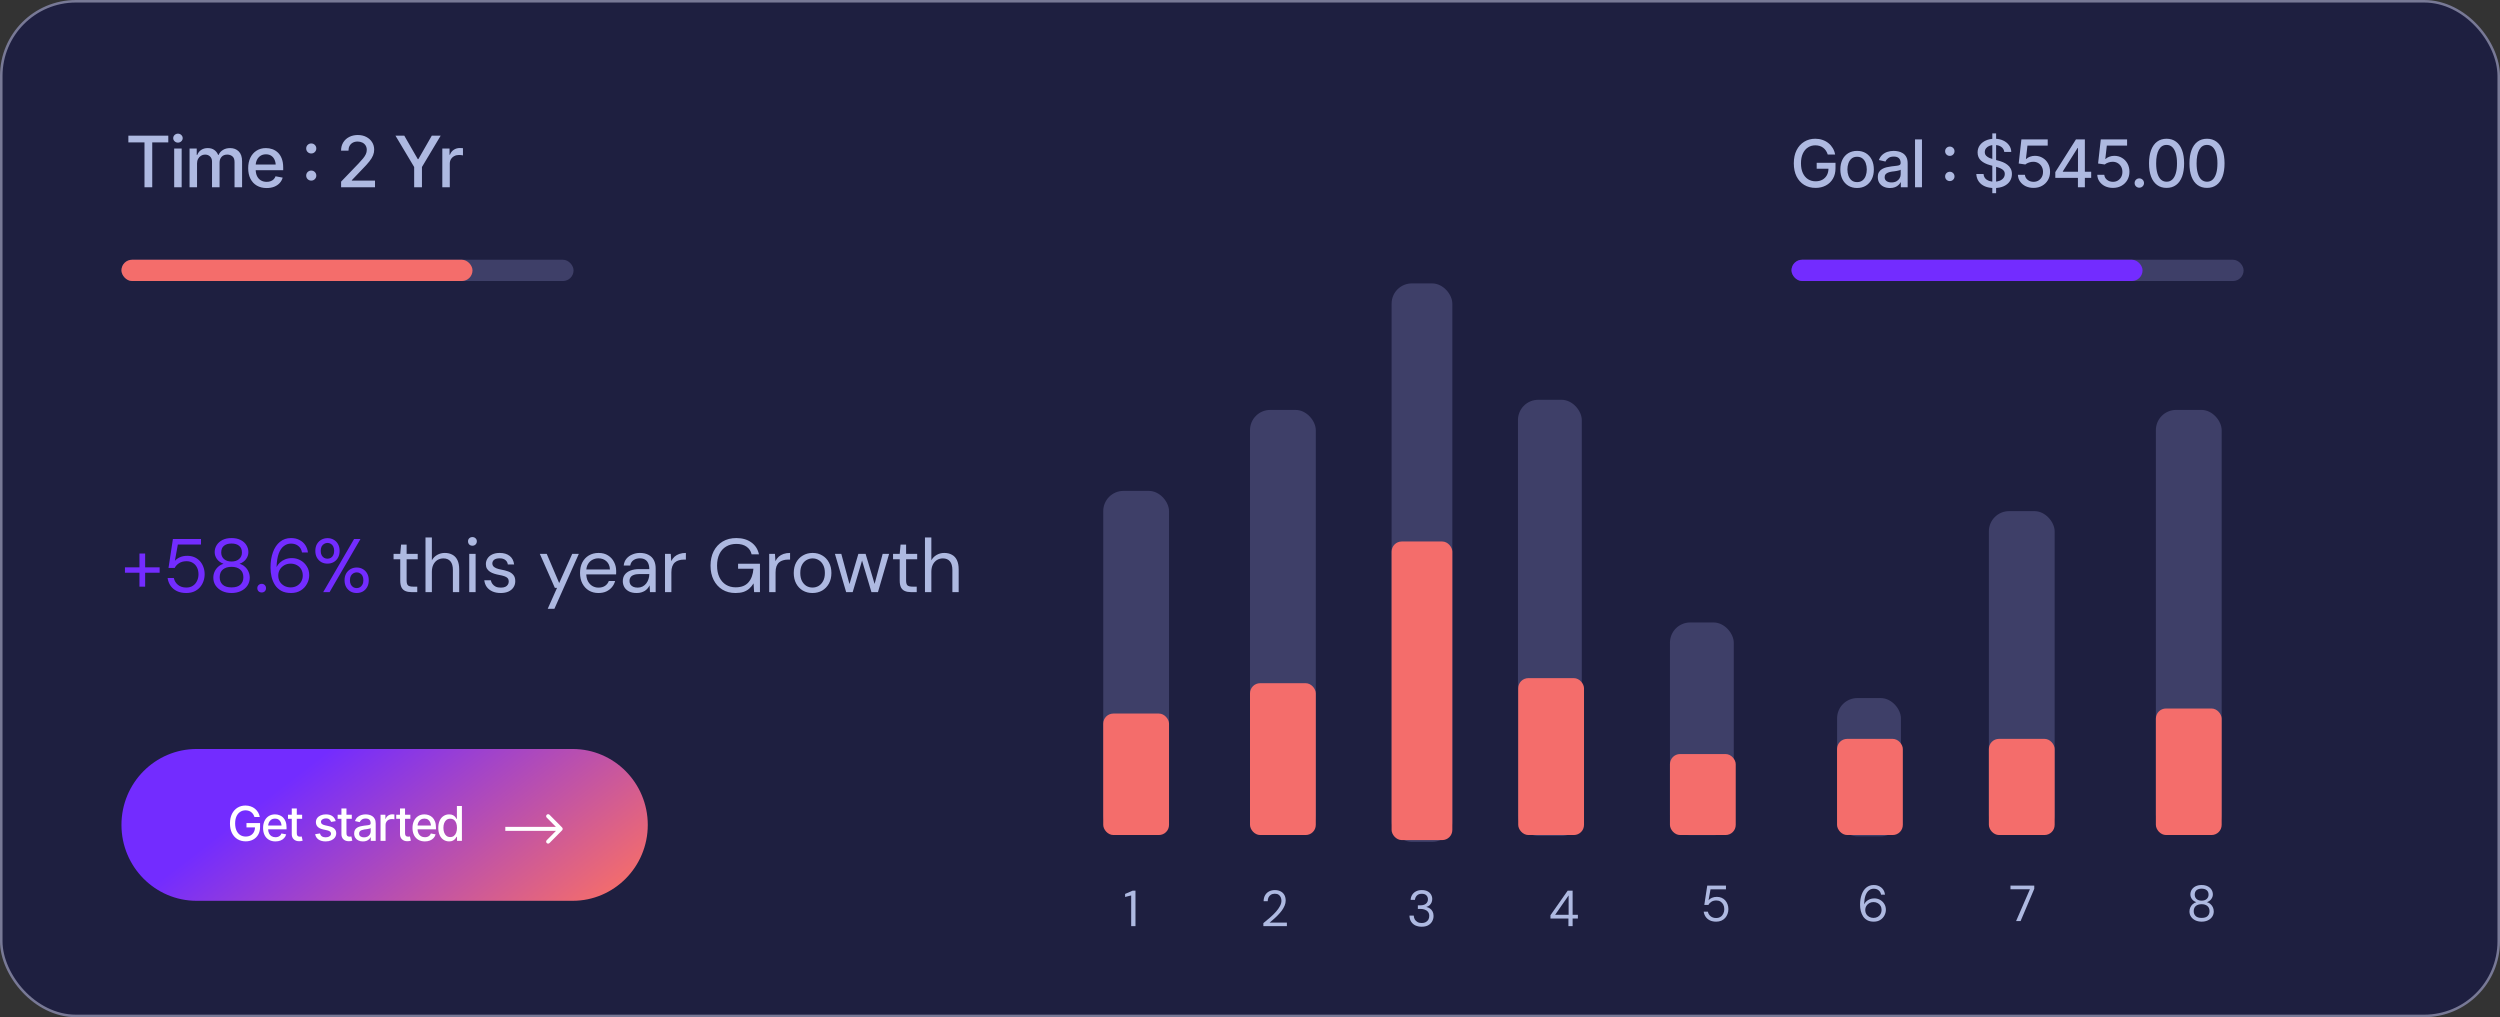
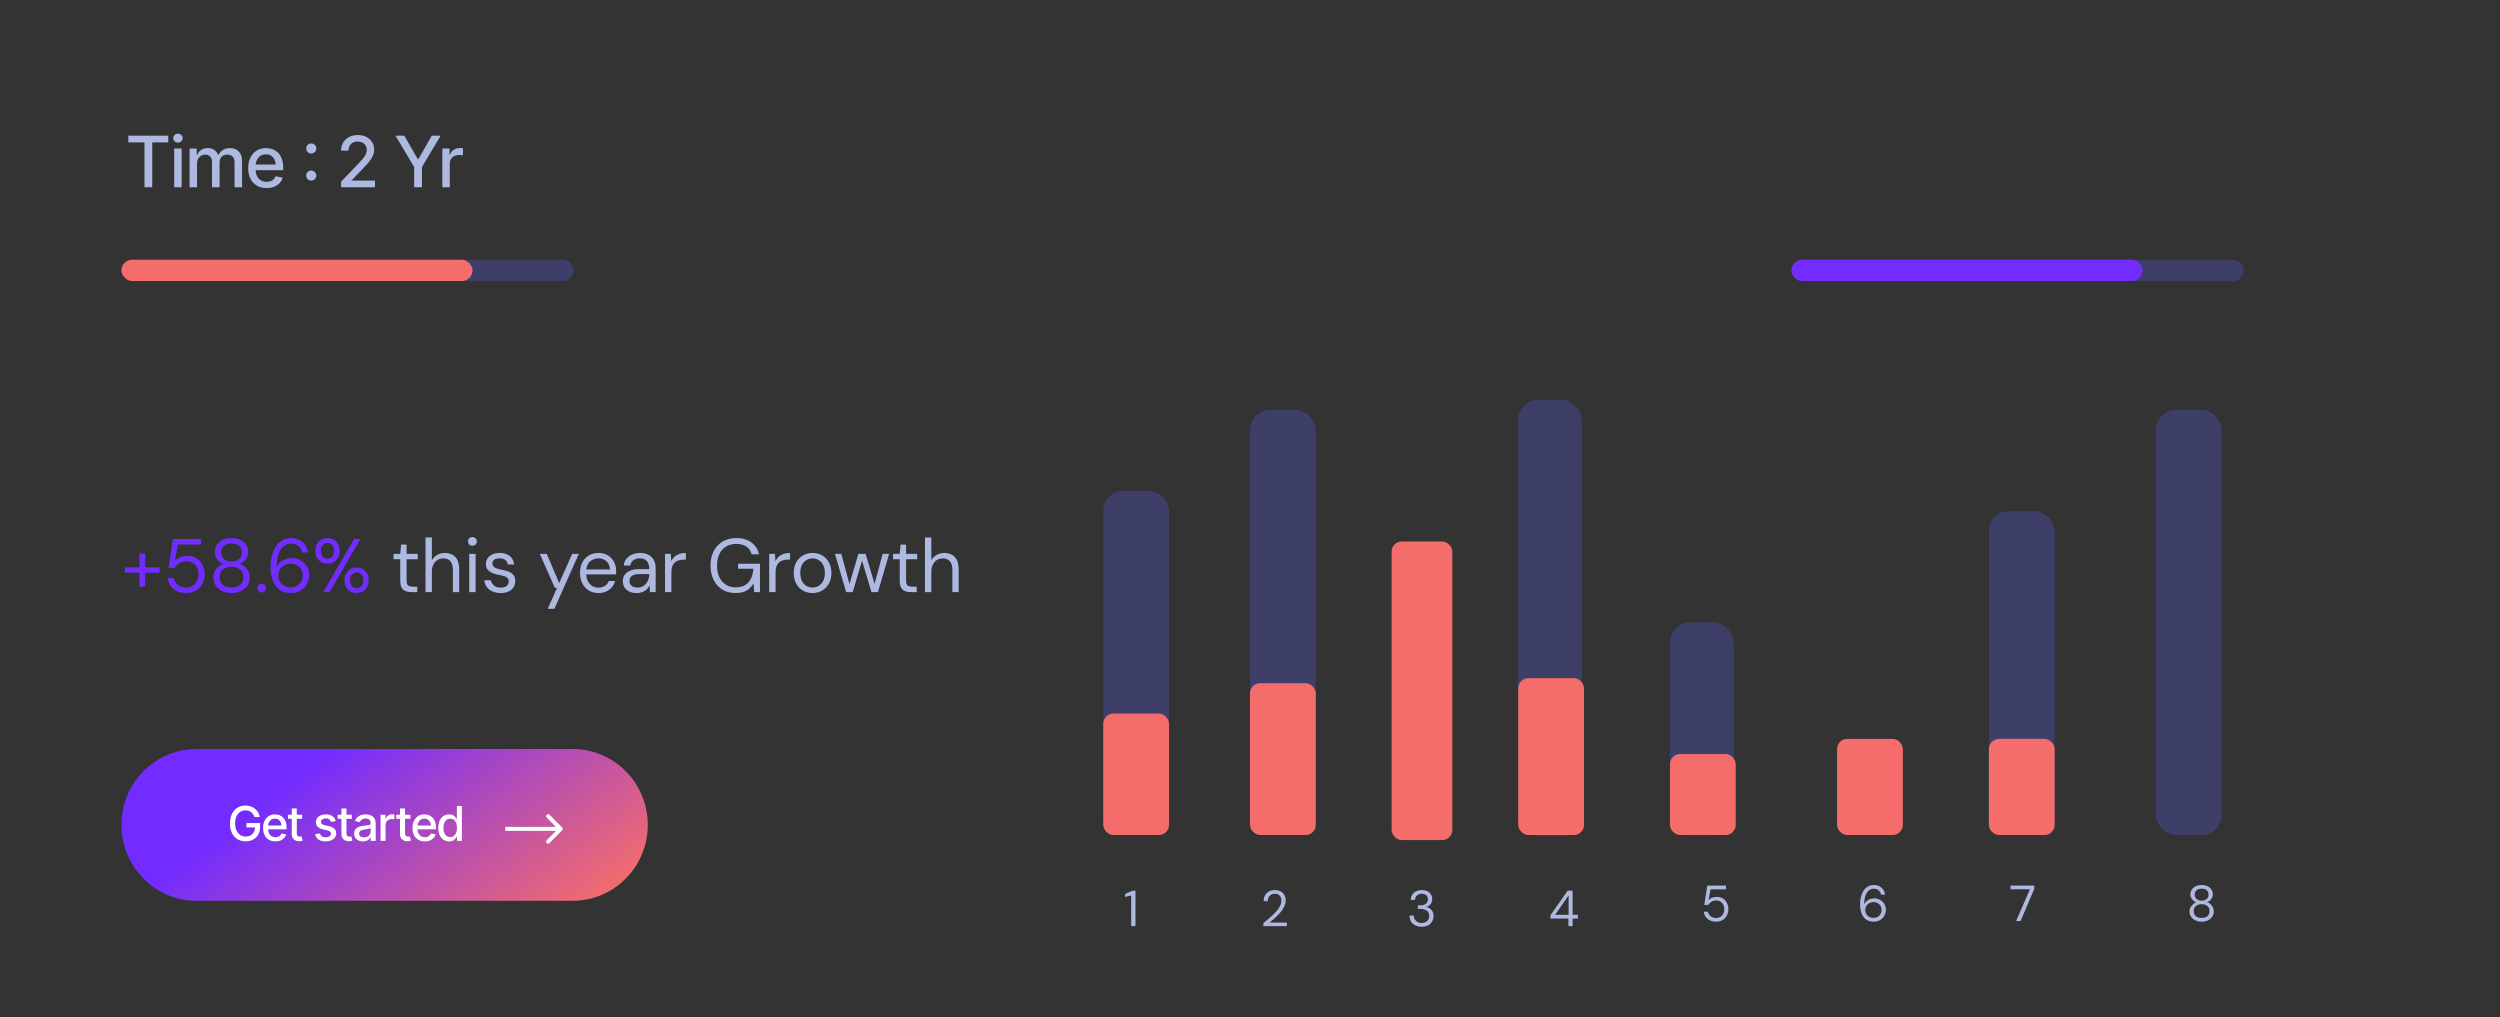
<svg xmlns="http://www.w3.org/2000/svg" width="494" height="201" viewBox="0 0 494 201" fill="none">
  <rect x="0" y="0" width="494" height="201" fill="#333333" stroke="none" />
-   <rect x="0.25" y="0.25" width="493.5" height="200.5" rx="14.75" fill="#1E1F40" stroke="#787996" stroke-width="0.5" />
  <path d="M27.555 115.92V109.38H28.68V115.92H27.555ZM24.69 113.175V112.11H31.545V113.175H24.69ZM36.807 117.18C36.087 117.18 35.462 117.05 34.932 116.79C34.412 116.53 33.997 116.175 33.687 115.725C33.387 115.275 33.197 114.77 33.117 114.21H34.347C34.467 114.77 34.742 115.225 35.172 115.575C35.602 115.925 36.152 116.1 36.822 116.1C37.322 116.1 37.747 115.985 38.097 115.755C38.457 115.525 38.732 115.21 38.922 114.81C39.122 114.41 39.222 113.965 39.222 113.475C39.222 112.965 39.122 112.515 38.922 112.125C38.722 111.735 38.447 111.435 38.097 111.225C37.747 111.005 37.337 110.895 36.867 110.895C36.297 110.895 35.812 111.02 35.412 111.27C35.012 111.52 34.712 111.84 34.512 112.23H33.297L34.167 106.5H39.717V107.595H35.142L34.557 110.82C34.807 110.53 35.137 110.295 35.547 110.115C35.967 109.925 36.452 109.83 37.002 109.83C37.522 109.83 37.992 109.92 38.412 110.1C38.832 110.28 39.192 110.535 39.492 110.865C39.792 111.195 40.022 111.58 40.182 112.02C40.352 112.46 40.437 112.94 40.437 113.46C40.437 113.97 40.352 114.45 40.182 114.9C40.022 115.34 39.787 115.735 39.477 116.085C39.167 116.425 38.787 116.695 38.337 116.895C37.887 117.085 37.377 117.18 36.807 117.18ZM45.752 117.18C45.072 117.18 44.462 117.055 43.922 116.805C43.382 116.545 42.952 116.19 42.632 115.74C42.312 115.28 42.152 114.75 42.152 114.15C42.152 113.72 42.237 113.32 42.407 112.95C42.577 112.58 42.812 112.26 43.112 111.99C43.422 111.71 43.777 111.515 44.177 111.405C43.617 111.205 43.182 110.895 42.872 110.475C42.572 110.055 42.422 109.6 42.422 109.11C42.422 108.59 42.557 108.12 42.827 107.7C43.097 107.28 43.477 106.945 43.967 106.695C44.467 106.445 45.062 106.32 45.752 106.32C46.452 106.32 47.047 106.445 47.537 106.695C48.037 106.945 48.417 107.28 48.677 107.7C48.947 108.12 49.082 108.59 49.082 109.11C49.082 109.6 48.927 110.055 48.617 110.475C48.317 110.895 47.887 111.205 47.327 111.405C47.737 111.515 48.092 111.71 48.392 111.99C48.702 112.26 48.937 112.58 49.097 112.95C49.267 113.32 49.352 113.72 49.352 114.15C49.352 114.75 49.192 115.28 48.872 115.74C48.562 116.19 48.132 116.545 47.582 116.805C47.042 117.055 46.432 117.18 45.752 117.18ZM45.752 116.07C46.542 116.07 47.127 115.89 47.507 115.53C47.897 115.16 48.092 114.675 48.092 114.075C48.092 113.395 47.877 112.88 47.447 112.53C47.027 112.18 46.462 112.005 45.752 112.005C45.042 112.005 44.472 112.18 44.042 112.53C43.622 112.88 43.412 113.395 43.412 114.075C43.412 114.675 43.607 115.16 43.997 115.53C44.387 115.89 44.972 116.07 45.752 116.07ZM45.752 110.955C46.382 110.955 46.882 110.79 47.252 110.46C47.622 110.13 47.807 109.705 47.807 109.185C47.807 108.595 47.622 108.15 47.252 107.85C46.892 107.55 46.392 107.4 45.752 107.4C45.122 107.4 44.622 107.55 44.252 107.85C43.892 108.15 43.712 108.595 43.712 109.185C43.712 109.705 43.892 110.13 44.252 110.46C44.622 110.79 45.122 110.955 45.752 110.955ZM51.713 117.075C51.463 117.075 51.253 116.995 51.083 116.835C50.923 116.665 50.843 116.46 50.843 116.22C50.843 115.98 50.923 115.78 51.083 115.62C51.253 115.45 51.463 115.365 51.713 115.365C51.963 115.365 52.168 115.45 52.328 115.62C52.488 115.78 52.568 115.98 52.568 116.22C52.568 116.46 52.488 116.665 52.328 116.835C52.168 116.995 51.963 117.075 51.713 117.075ZM57.518 117.18C56.758 117.18 56.118 117.04 55.598 116.76C55.078 116.47 54.663 116.09 54.353 115.62C54.043 115.14 53.813 114.6 53.663 114C53.523 113.4 53.453 112.79 53.453 112.17C53.453 111.01 53.613 109.995 53.933 109.125C54.253 108.245 54.713 107.56 55.313 107.07C55.923 106.57 56.653 106.32 57.503 106.32C58.163 106.32 58.728 106.45 59.198 106.71C59.678 106.96 60.058 107.3 60.338 107.73C60.618 108.16 60.788 108.64 60.848 109.17H59.678C59.578 108.61 59.333 108.18 58.943 107.88C58.563 107.57 58.078 107.415 57.488 107.415C56.968 107.415 56.498 107.58 56.078 107.91C55.658 108.23 55.323 108.725 55.073 109.395C54.833 110.055 54.693 110.9 54.653 111.93C54.653 111.94 54.653 111.955 54.653 111.975C54.653 111.995 54.653 112.015 54.653 112.035C54.813 111.725 55.033 111.435 55.313 111.165C55.603 110.895 55.948 110.68 56.348 110.52C56.748 110.36 57.193 110.28 57.683 110.28C58.273 110.28 58.828 110.42 59.348 110.7C59.868 110.98 60.288 111.375 60.608 111.885C60.938 112.385 61.103 112.975 61.103 113.655C61.103 114.245 60.958 114.81 60.668 115.35C60.388 115.89 59.978 116.33 59.438 116.67C58.898 117.01 58.258 117.18 57.518 117.18ZM57.428 116.07C57.888 116.07 58.298 115.97 58.658 115.77C59.028 115.56 59.313 115.28 59.513 114.93C59.723 114.57 59.828 114.165 59.828 113.715C59.828 113.245 59.723 112.835 59.513 112.485C59.313 112.135 59.028 111.865 58.658 111.675C58.298 111.475 57.888 111.375 57.428 111.375C56.968 111.375 56.553 111.48 56.183 111.69C55.813 111.9 55.518 112.185 55.298 112.545C55.088 112.895 54.983 113.29 54.983 113.73C54.983 114.18 55.088 114.585 55.298 114.945C55.518 115.295 55.813 115.57 56.183 115.77C56.553 115.97 56.968 116.07 57.428 116.07ZM63.868 117L69.973 106.5H71.233L65.128 117H63.868ZM70.483 117.18C70.033 117.18 69.628 117.08 69.268 116.88C68.908 116.67 68.618 116.375 68.398 115.995C68.188 115.615 68.083 115.17 68.083 114.66C68.083 114.14 68.188 113.695 68.398 113.325C68.618 112.945 68.908 112.655 69.268 112.455C69.628 112.245 70.033 112.14 70.483 112.14C70.943 112.14 71.348 112.245 71.698 112.455C72.058 112.655 72.343 112.945 72.553 113.325C72.763 113.695 72.868 114.14 72.868 114.66C72.868 115.17 72.763 115.615 72.553 115.995C72.343 116.375 72.058 116.67 71.698 116.88C71.338 117.08 70.933 117.18 70.483 117.18ZM70.468 116.205C70.708 116.205 70.928 116.15 71.128 116.04C71.328 115.92 71.488 115.745 71.608 115.515C71.738 115.285 71.803 115 71.803 114.66C71.803 114.31 71.743 114.02 71.623 113.79C71.503 113.56 71.343 113.39 71.143 113.28C70.943 113.16 70.723 113.1 70.483 113.1C70.253 113.1 70.033 113.16 69.823 113.28C69.623 113.39 69.458 113.56 69.328 113.79C69.208 114.02 69.148 114.31 69.148 114.66C69.148 115 69.208 115.285 69.328 115.515C69.458 115.745 69.623 115.92 69.823 116.04C70.023 116.15 70.238 116.205 70.468 116.205ZM64.708 111.375C64.258 111.375 63.853 111.275 63.493 111.075C63.133 110.865 62.843 110.57 62.623 110.19C62.413 109.81 62.308 109.365 62.308 108.855C62.308 108.335 62.413 107.89 62.623 107.52C62.843 107.14 63.133 106.85 63.493 106.65C63.863 106.44 64.273 106.335 64.723 106.335C65.173 106.335 65.578 106.44 65.938 106.65C66.298 106.85 66.583 107.14 66.793 107.52C67.003 107.89 67.108 108.335 67.108 108.855C67.108 109.365 67.003 109.81 66.793 110.19C66.583 110.57 66.293 110.865 65.923 111.075C65.563 111.275 65.158 111.375 64.708 111.375ZM64.708 110.4C64.948 110.4 65.168 110.345 65.368 110.235C65.568 110.115 65.728 109.94 65.848 109.71C65.968 109.48 66.028 109.195 66.028 108.855C66.028 108.505 65.968 108.215 65.848 107.985C65.728 107.745 65.568 107.57 65.368 107.46C65.168 107.34 64.953 107.28 64.723 107.28C64.493 107.28 64.273 107.34 64.063 107.46C63.853 107.57 63.683 107.745 63.553 107.985C63.433 108.215 63.373 108.505 63.373 108.855C63.373 109.195 63.433 109.48 63.553 109.71C63.683 109.94 63.848 110.115 64.048 110.235C64.258 110.345 64.478 110.4 64.708 110.4Z" fill="#732CFF" />
  <path d="M81.279 117C80.829 117 80.439 116.93 80.109 116.79C79.779 116.65 79.524 116.415 79.344 116.085C79.174 115.745 79.089 115.29 79.089 114.72V110.505H77.769V109.44H79.089L79.254 107.61H80.349V109.44H82.539V110.505H80.349V114.72C80.349 115.19 80.444 115.51 80.634 115.68C80.824 115.84 81.159 115.92 81.639 115.92H82.449V117H81.279ZM84.078 117V106.2H85.338V110.715C85.588 110.265 85.938 109.91 86.388 109.65C86.848 109.39 87.348 109.26 87.888 109.26C88.468 109.26 88.973 109.38 89.403 109.62C89.833 109.85 90.163 110.205 90.393 110.685C90.623 111.165 90.738 111.77 90.738 112.5V117H89.493V112.635C89.493 111.875 89.333 111.305 89.013 110.925C88.693 110.535 88.228 110.34 87.618 110.34C87.188 110.34 86.798 110.445 86.448 110.655C86.108 110.865 85.838 111.165 85.638 111.555C85.438 111.945 85.338 112.425 85.338 112.995V117H84.078ZM92.721 117V109.44H93.981V117H92.721ZM93.351 107.835C93.101 107.835 92.891 107.755 92.721 107.595C92.561 107.425 92.481 107.215 92.481 106.965C92.481 106.715 92.561 106.515 92.721 106.365C92.891 106.205 93.101 106.125 93.351 106.125C93.591 106.125 93.796 106.205 93.966 106.365C94.136 106.515 94.221 106.715 94.221 106.965C94.221 107.215 94.136 107.425 93.966 107.595C93.796 107.755 93.591 107.835 93.351 107.835ZM98.95 117.18C98.32 117.18 97.77 117.075 97.3 116.865C96.84 116.655 96.47 116.365 96.19 115.995C95.92 115.615 95.755 115.17 95.695 114.66H96.985C97.035 114.92 97.14 115.16 97.3 115.38C97.46 115.6 97.675 115.78 97.945 115.92C98.225 116.05 98.565 116.115 98.965 116.115C99.315 116.115 99.605 116.065 99.835 115.965C100.065 115.855 100.235 115.71 100.345 115.53C100.465 115.35 100.525 115.155 100.525 114.945C100.525 114.635 100.45 114.4 100.3 114.24C100.16 114.08 99.95 113.955 99.67 113.865C99.39 113.765 99.05 113.68 98.65 113.61C98.32 113.55 97.995 113.47 97.675 113.37C97.355 113.27 97.07 113.14 96.82 112.98C96.57 112.81 96.37 112.605 96.22 112.365C96.08 112.125 96.01 111.83 96.01 111.48C96.01 111.05 96.12 110.67 96.34 110.34C96.56 110 96.875 109.735 97.285 109.545C97.705 109.355 98.19 109.26 98.74 109.26C99.55 109.26 100.205 109.455 100.705 109.845C101.205 110.235 101.5 110.8 101.59 111.54H100.345C100.295 111.16 100.13 110.865 99.85 110.655C99.58 110.435 99.205 110.325 98.725 110.325C98.255 110.325 97.895 110.42 97.645 110.61C97.405 110.8 97.285 111.05 97.285 111.36C97.285 111.56 97.35 111.74 97.48 111.9C97.62 112.05 97.82 112.18 98.08 112.29C98.35 112.4 98.68 112.49 99.07 112.56C99.57 112.65 100.025 112.77 100.435 112.92C100.845 113.07 101.175 113.295 101.425 113.595C101.685 113.885 101.815 114.3 101.815 114.84C101.815 115.31 101.695 115.72 101.455 116.07C101.225 116.42 100.895 116.695 100.465 116.895C100.035 117.085 99.53 117.18 98.95 117.18ZM108.228 120.3L110.073 116.16H109.638L106.668 109.44H108.033L110.493 115.215L113.073 109.44H114.378L109.548 120.3H108.228ZM118.245 117.18C117.535 117.18 116.905 117.015 116.355 116.685C115.815 116.355 115.39 115.895 115.08 115.305C114.77 114.705 114.615 114.01 114.615 113.22C114.615 112.42 114.765 111.725 115.065 111.135C115.375 110.545 115.805 110.085 116.355 109.755C116.915 109.425 117.555 109.26 118.275 109.26C119.015 109.26 119.64 109.425 120.15 109.755C120.67 110.085 121.065 110.52 121.335 111.06C121.615 111.59 121.755 112.175 121.755 112.815C121.755 112.915 121.755 113.02 121.755 113.13C121.755 113.24 121.75 113.365 121.74 113.505H115.56V112.53H120.525C120.495 111.84 120.265 111.3 119.835 110.91C119.415 110.52 118.885 110.325 118.245 110.325C117.815 110.325 117.415 110.425 117.045 110.625C116.685 110.815 116.395 111.1 116.175 111.48C115.955 111.85 115.845 112.315 115.845 112.875V113.295C115.845 113.915 115.955 114.435 116.175 114.855C116.405 115.275 116.7 115.59 117.06 115.8C117.43 116.01 117.825 116.115 118.245 116.115C118.775 116.115 119.21 116 119.55 115.77C119.9 115.53 120.15 115.21 120.3 114.81H121.545C121.425 115.26 121.215 115.665 120.915 116.025C120.615 116.385 120.24 116.67 119.79 116.88C119.35 117.08 118.835 117.18 118.245 117.18ZM125.811 117.18C125.201 117.18 124.691 117.075 124.281 116.865C123.871 116.645 123.566 116.36 123.366 116.01C123.166 115.65 123.066 115.26 123.066 114.84C123.066 114.33 123.196 113.9 123.456 113.55C123.726 113.19 124.101 112.92 124.581 112.74C125.071 112.55 125.646 112.455 126.306 112.455H128.301C128.301 111.985 128.226 111.595 128.076 111.285C127.936 110.965 127.726 110.725 127.446 110.565C127.176 110.405 126.836 110.325 126.426 110.325C125.946 110.325 125.531 110.445 125.181 110.685C124.831 110.925 124.616 111.28 124.536 111.75H123.246C123.306 111.21 123.486 110.76 123.786 110.4C124.096 110.03 124.486 109.75 124.956 109.56C125.426 109.36 125.916 109.26 126.426 109.26C127.126 109.26 127.706 109.39 128.166 109.65C128.636 109.9 128.986 110.255 129.216 110.715C129.446 111.165 129.561 111.7 129.561 112.32V117H128.436L128.361 115.665C128.261 115.875 128.131 116.075 127.971 116.265C127.821 116.445 127.641 116.605 127.431 116.745C127.221 116.875 126.981 116.98 126.711 117.06C126.451 117.14 126.151 117.18 125.811 117.18ZM126.006 116.115C126.356 116.115 126.671 116.045 126.951 115.905C127.241 115.755 127.486 115.555 127.686 115.305C127.886 115.045 128.036 114.76 128.136 114.45C128.246 114.14 128.301 113.815 128.301 113.475V113.43H126.411C125.921 113.43 125.526 113.49 125.226 113.61C124.926 113.72 124.711 113.88 124.581 114.09C124.451 114.29 124.386 114.52 124.386 114.78C124.386 115.05 124.446 115.285 124.566 115.485C124.696 115.685 124.881 115.84 125.121 115.95C125.371 116.06 125.666 116.115 126.006 116.115ZM131.405 117V109.44H132.545L132.635 110.88C132.805 110.54 133.02 110.25 133.28 110.01C133.55 109.77 133.87 109.585 134.24 109.455C134.62 109.325 135.05 109.26 135.53 109.26V110.58H135.065C134.745 110.58 134.44 110.625 134.15 110.715C133.86 110.795 133.6 110.93 133.37 111.12C133.15 111.31 132.975 111.57 132.845 111.9C132.725 112.22 132.665 112.62 132.665 113.1V117H131.405ZM145.321 117.18C144.341 117.18 143.481 116.955 142.741 116.505C142.001 116.045 141.426 115.41 141.016 114.6C140.606 113.79 140.401 112.845 140.401 111.765C140.401 110.695 140.606 109.75 141.016 108.93C141.436 108.11 142.026 107.47 142.786 107.01C143.556 106.55 144.461 106.32 145.501 106.32C146.681 106.32 147.666 106.605 148.456 107.175C149.246 107.735 149.751 108.52 149.971 109.53H148.516C148.376 108.9 148.046 108.4 147.526 108.03C147.006 107.66 146.331 107.475 145.501 107.475C144.731 107.475 144.056 107.65 143.476 108C142.906 108.34 142.466 108.83 142.156 109.47C141.846 110.11 141.691 110.875 141.691 111.765C141.691 112.655 141.846 113.425 142.156 114.075C142.466 114.715 142.896 115.205 143.446 115.545C144.006 115.885 144.646 116.055 145.366 116.055C146.486 116.055 147.331 115.725 147.901 115.065C148.471 114.405 148.796 113.51 148.876 112.38H145.846V111.39H150.166V117H149.011L148.906 115.275C148.656 115.685 148.366 116.035 148.036 116.325C147.716 116.605 147.336 116.82 146.896 116.97C146.456 117.11 145.931 117.18 145.321 117.18ZM151.993 117V109.44H153.133L153.223 110.88C153.393 110.54 153.608 110.25 153.868 110.01C154.138 109.77 154.458 109.585 154.828 109.455C155.208 109.325 155.638 109.26 156.118 109.26V110.58H155.653C155.333 110.58 155.028 110.625 154.738 110.715C154.448 110.795 154.188 110.93 153.958 111.12C153.738 111.31 153.563 111.57 153.433 111.9C153.313 112.22 153.253 112.62 153.253 113.1V117H151.993ZM160.536 117.18C159.836 117.18 159.206 117.02 158.646 116.7C158.086 116.37 157.646 115.91 157.326 115.32C157.006 114.72 156.846 114.025 156.846 113.235C156.846 112.425 157.006 111.725 157.326 111.135C157.656 110.535 158.101 110.075 158.661 109.755C159.231 109.425 159.866 109.26 160.566 109.26C161.286 109.26 161.921 109.425 162.471 109.755C163.031 110.075 163.471 110.535 163.791 111.135C164.121 111.725 164.286 112.42 164.286 113.22C164.286 114.02 164.121 114.72 163.791 115.32C163.461 115.91 163.016 116.37 162.456 116.7C161.896 117.02 161.256 117.18 160.536 117.18ZM160.551 116.1C160.981 116.1 161.381 115.995 161.751 115.785C162.121 115.565 162.421 115.24 162.651 114.81C162.881 114.38 162.996 113.85 162.996 113.22C162.996 112.58 162.881 112.05 162.651 111.63C162.431 111.2 162.136 110.88 161.766 110.67C161.406 110.45 161.006 110.34 160.566 110.34C160.146 110.34 159.746 110.45 159.366 110.67C158.996 110.88 158.696 111.2 158.466 111.63C158.246 112.05 158.136 112.58 158.136 113.22C158.136 113.85 158.246 114.38 158.466 114.81C158.696 115.24 158.991 115.565 159.351 115.785C159.721 115.995 160.121 116.1 160.551 116.1ZM167.2 117L164.98 109.44H166.24L167.965 115.815H167.74L169.615 109.44H171.04L172.945 115.8L172.705 115.815L174.415 109.44H175.69L173.485 117H172.195L170.215 110.34H170.47L168.49 117H167.2ZM179.975 117C179.525 117 179.135 116.93 178.805 116.79C178.475 116.65 178.22 116.415 178.04 116.085C177.87 115.745 177.785 115.29 177.785 114.72V110.505H176.465V109.44H177.785L177.95 107.61H179.045V109.44H181.235V110.505H179.045V114.72C179.045 115.19 179.14 115.51 179.33 115.68C179.52 115.84 179.855 115.92 180.335 115.92H181.145V117H179.975ZM182.774 117V106.2H184.034V110.715C184.284 110.265 184.634 109.91 185.084 109.65C185.544 109.39 186.044 109.26 186.584 109.26C187.164 109.26 187.669 109.38 188.099 109.62C188.529 109.85 188.859 110.205 189.089 110.685C189.319 111.165 189.434 111.77 189.434 112.5V117H188.189V112.635C188.189 111.875 188.029 111.305 187.709 110.925C187.389 110.535 186.924 110.34 186.314 110.34C185.884 110.34 185.494 110.445 185.144 110.655C184.804 110.865 184.534 111.165 184.334 111.555C184.134 111.945 184.034 112.425 184.034 112.995V117H182.774Z" fill="#AEB9E1" />
  <path d="M223.52 183V176.94L222.32 177.24V176.64L223.8 176H224.37V183H223.52Z" fill="#AEB9E1" />
  <path d="M249.64 183V182.41C250.113 182.037 250.563 181.66 250.99 181.28C251.423 180.9 251.807 180.523 252.14 180.15C252.473 179.77 252.733 179.4 252.92 179.04C253.113 178.68 253.21 178.333 253.21 178C253.21 177.753 253.167 177.527 253.08 177.32C252.993 177.107 252.853 176.933 252.66 176.8C252.473 176.667 252.22 176.6 251.9 176.6C251.587 176.6 251.327 176.67 251.12 176.81C250.913 176.943 250.757 177.123 250.65 177.35C250.55 177.57 250.5 177.813 250.5 178.08H249.69C249.697 177.62 249.793 177.227 249.98 176.9C250.173 176.567 250.437 176.313 250.77 176.14C251.103 175.967 251.483 175.88 251.91 175.88C252.33 175.88 252.7 175.96 253.02 176.12C253.34 176.273 253.59 176.503 253.77 176.81C253.957 177.117 254.05 177.503 254.05 177.97C254.05 178.297 253.98 178.623 253.84 178.95C253.707 179.277 253.527 179.597 253.3 179.91C253.073 180.217 252.82 180.513 252.54 180.8C252.267 181.087 251.983 181.357 251.69 181.61C251.403 181.863 251.133 182.093 250.88 182.3H254.29V183H249.64Z" fill="#AEB9E1" />
  <path d="M280.93 183.12C280.483 183.12 280.077 183.04 279.71 182.88C279.35 182.713 279.063 182.467 278.85 182.14C278.637 181.813 278.523 181.407 278.51 180.92H279.36C279.367 181.187 279.43 181.433 279.55 181.66C279.677 181.88 279.857 182.057 280.09 182.19C280.323 182.323 280.603 182.39 280.93 182.39C281.257 182.39 281.53 182.327 281.75 182.2C281.97 182.073 282.137 181.907 282.25 181.7C282.363 181.487 282.42 181.25 282.42 180.99C282.42 180.663 282.34 180.4 282.18 180.2C282.027 179.993 281.817 179.843 281.55 179.75C281.29 179.65 281.003 179.6 280.69 179.6H280.17V178.89H280.69C281.15 178.89 281.51 178.783 281.77 178.57C282.03 178.357 282.16 178.063 282.16 177.69C282.16 177.383 282.057 177.127 281.85 176.92C281.65 176.713 281.343 176.61 280.93 176.61C280.537 176.61 280.223 176.723 279.99 176.95C279.757 177.177 279.623 177.467 279.59 177.82H278.74C278.76 177.44 278.863 177.103 279.05 176.81C279.237 176.517 279.49 176.29 279.81 176.13C280.13 175.963 280.507 175.88 280.94 175.88C281.393 175.88 281.773 175.96 282.08 176.12C282.387 176.28 282.617 176.493 282.77 176.76C282.93 177.027 283.01 177.32 283.01 177.64C283.01 177.88 282.967 178.107 282.88 178.32C282.793 178.527 282.663 178.71 282.49 178.87C282.317 179.03 282.097 179.143 281.83 179.21C282.103 179.263 282.347 179.367 282.56 179.52C282.78 179.673 282.953 179.873 283.08 180.12C283.207 180.367 283.27 180.657 283.27 180.99C283.27 181.37 283.18 181.723 283 182.05C282.827 182.37 282.567 182.63 282.22 182.83C281.873 183.023 281.443 183.12 280.93 183.12Z" fill="#AEB9E1" />
  <path d="M309.92 183V181.5H306.37V180.85L309.77 176H310.75V180.76H311.79V181.5H310.75V183H309.92ZM307.3 180.76H309.96V176.93L307.3 180.76Z" fill="#AEB9E1" />
  <path d="M339.11 182.12C338.63 182.12 338.213 182.033 337.86 181.86C337.513 181.687 337.237 181.45 337.03 181.15C336.83 180.85 336.703 180.513 336.65 180.14H337.47C337.55 180.513 337.733 180.817 338.02 181.05C338.307 181.283 338.673 181.4 339.12 181.4C339.453 181.4 339.737 181.323 339.97 181.17C340.21 181.017 340.393 180.807 340.52 180.54C340.653 180.273 340.72 179.977 340.72 179.65C340.72 179.31 340.653 179.01 340.52 178.75C340.387 178.49 340.203 178.29 339.97 178.15C339.737 178.003 339.463 177.93 339.15 177.93C338.77 177.93 338.447 178.013 338.18 178.18C337.913 178.347 337.713 178.56 337.58 178.82H336.77L337.35 175H341.05V175.73H338L337.61 177.88C337.777 177.687 337.997 177.53 338.27 177.41C338.55 177.283 338.873 177.22 339.24 177.22C339.587 177.22 339.9 177.28 340.18 177.4C340.46 177.52 340.7 177.69 340.9 177.91C341.1 178.13 341.253 178.387 341.36 178.68C341.473 178.973 341.53 179.293 341.53 179.64C341.53 179.98 341.473 180.3 341.36 180.6C341.253 180.893 341.097 181.157 340.89 181.39C340.683 181.617 340.43 181.797 340.13 181.93C339.83 182.057 339.49 182.12 339.11 182.12Z" fill="#AEB9E1" />
  <path d="M370.26 182.12C369.753 182.12 369.327 182.027 368.98 181.84C368.633 181.647 368.357 181.393 368.15 181.08C367.943 180.76 367.79 180.4 367.69 180C367.597 179.6 367.55 179.193 367.55 178.78C367.55 178.007 367.657 177.33 367.87 176.75C368.083 176.163 368.39 175.707 368.79 175.38C369.197 175.047 369.683 174.88 370.25 174.88C370.69 174.88 371.067 174.967 371.38 175.14C371.7 175.307 371.953 175.533 372.14 175.82C372.327 176.107 372.44 176.427 372.48 176.78H371.7C371.633 176.407 371.47 176.12 371.21 175.92C370.957 175.713 370.633 175.61 370.24 175.61C369.893 175.61 369.58 175.72 369.3 175.94C369.02 176.153 368.797 176.483 368.63 176.93C368.47 177.37 368.377 177.933 368.35 178.62C368.35 178.627 368.35 178.637 368.35 178.65C368.35 178.663 368.35 178.677 368.35 178.69C368.457 178.483 368.603 178.29 368.79 178.11C368.983 177.93 369.213 177.787 369.48 177.68C369.747 177.573 370.043 177.52 370.37 177.52C370.763 177.52 371.133 177.613 371.48 177.8C371.827 177.987 372.107 178.25 372.32 178.59C372.54 178.923 372.65 179.317 372.65 179.77C372.65 180.163 372.553 180.54 372.36 180.9C372.173 181.26 371.9 181.553 371.54 181.78C371.18 182.007 370.753 182.12 370.26 182.12ZM370.2 181.38C370.507 181.38 370.78 181.313 371.02 181.18C371.267 181.04 371.457 180.853 371.59 180.62C371.73 180.38 371.8 180.11 371.8 179.81C371.8 179.497 371.73 179.223 371.59 178.99C371.457 178.757 371.267 178.577 371.02 178.45C370.78 178.317 370.507 178.25 370.2 178.25C369.893 178.25 369.617 178.32 369.37 178.46C369.123 178.6 368.927 178.79 368.78 179.03C368.64 179.263 368.57 179.527 368.57 179.82C368.57 180.12 368.64 180.39 368.78 180.63C368.927 180.863 369.123 181.047 369.37 181.18C369.617 181.313 369.893 181.38 370.2 181.38Z" fill="#AEB9E1" />
  <path d="M398.38 182L401.11 175.72H397.27V175H401.97V175.63L399.27 182H398.38Z" fill="#AEB9E1" />
-   <path d="M435.04 182.12C434.587 182.12 434.18 182.037 433.82 181.87C433.46 181.697 433.173 181.46 432.96 181.16C432.747 180.853 432.64 180.5 432.64 180.1C432.64 179.813 432.697 179.547 432.81 179.3C432.923 179.053 433.08 178.84 433.28 178.66C433.487 178.473 433.723 178.343 433.99 178.27C433.617 178.137 433.327 177.93 433.12 177.65C432.92 177.37 432.82 177.067 432.82 176.74C432.82 176.393 432.91 176.08 433.09 175.8C433.27 175.52 433.523 175.297 433.85 175.13C434.183 174.963 434.58 174.88 435.04 174.88C435.507 174.88 435.903 174.963 436.23 175.13C436.563 175.297 436.817 175.52 436.99 175.8C437.17 176.08 437.26 176.393 437.26 176.74C437.26 177.067 437.157 177.37 436.95 177.65C436.75 177.93 436.463 178.137 436.09 178.27C436.363 178.343 436.6 178.473 436.8 178.66C437.007 178.84 437.163 179.053 437.27 179.3C437.383 179.547 437.44 179.813 437.44 180.1C437.44 180.5 437.333 180.853 437.12 181.16C436.913 181.46 436.627 181.697 436.26 181.87C435.9 182.037 435.493 182.12 435.04 182.12ZM435.04 181.38C435.567 181.38 435.957 181.26 436.21 181.02C436.47 180.773 436.6 180.45 436.6 180.05C436.6 179.597 436.457 179.253 436.17 179.02C435.89 178.787 435.513 178.67 435.04 178.67C434.567 178.67 434.187 178.787 433.9 179.02C433.62 179.253 433.48 179.597 433.48 180.05C433.48 180.45 433.61 180.773 433.87 181.02C434.13 181.26 434.52 181.38 435.04 181.38ZM435.04 177.97C435.46 177.97 435.793 177.86 436.04 177.64C436.287 177.42 436.41 177.137 436.41 176.79C436.41 176.397 436.287 176.1 436.04 175.9C435.8 175.7 435.467 175.6 435.04 175.6C434.62 175.6 434.287 175.7 434.04 175.9C433.8 176.1 433.68 176.397 433.68 176.79C433.68 177.137 433.8 177.42 434.04 177.64C434.287 177.86 434.62 177.97 435.04 177.97Z" fill="#AEB9E1" />
+   <path d="M435.04 182.12C434.587 182.12 434.18 182.037 433.82 181.87C433.46 181.697 433.173 181.46 432.96 181.16C432.747 180.853 432.64 180.5 432.64 180.1C432.64 179.813 432.697 179.547 432.81 179.3C433.487 178.473 433.723 178.343 433.99 178.27C433.617 178.137 433.327 177.93 433.12 177.65C432.92 177.37 432.82 177.067 432.82 176.74C432.82 176.393 432.91 176.08 433.09 175.8C433.27 175.52 433.523 175.297 433.85 175.13C434.183 174.963 434.58 174.88 435.04 174.88C435.507 174.88 435.903 174.963 436.23 175.13C436.563 175.297 436.817 175.52 436.99 175.8C437.17 176.08 437.26 176.393 437.26 176.74C437.26 177.067 437.157 177.37 436.95 177.65C436.75 177.93 436.463 178.137 436.09 178.27C436.363 178.343 436.6 178.473 436.8 178.66C437.007 178.84 437.163 179.053 437.27 179.3C437.383 179.547 437.44 179.813 437.44 180.1C437.44 180.5 437.333 180.853 437.12 181.16C436.913 181.46 436.627 181.697 436.26 181.87C435.9 182.037 435.493 182.12 435.04 182.12ZM435.04 181.38C435.567 181.38 435.957 181.26 436.21 181.02C436.47 180.773 436.6 180.45 436.6 180.05C436.6 179.597 436.457 179.253 436.17 179.02C435.89 178.787 435.513 178.67 435.04 178.67C434.567 178.67 434.187 178.787 433.9 179.02C433.62 179.253 433.48 179.597 433.48 180.05C433.48 180.45 433.61 180.773 433.87 181.02C434.13 181.26 434.52 181.38 435.04 181.38ZM435.04 177.97C435.46 177.97 435.793 177.86 436.04 177.64C436.287 177.42 436.41 177.137 436.41 176.79C436.41 176.397 436.287 176.1 436.04 175.9C435.8 175.7 435.467 175.6 435.04 175.6C434.62 175.6 434.287 175.7 434.04 175.9C433.8 176.1 433.68 176.397 433.68 176.79C433.68 177.137 433.8 177.42 434.04 177.64C434.287 177.86 434.62 177.97 435.04 177.97Z" fill="#AEB9E1" />
  <rect x="299.949" y="79" width="12.612" height="86.184" rx="4" fill="#3E3F68" />
  <rect x="218" y="97" width="13" height="68" rx="4" fill="#3E3F68" />
  <rect x="247" y="81" width="13" height="84" rx="4" fill="#3E3F68" />
  <rect x="300" y="134" width="13" height="31" rx="2" fill="#F46D6B" />
  <rect x="218" y="141" width="13" height="24" rx="2" fill="#F46D6B" />
  <rect x="247" y="135" width="13" height="30" rx="2" fill="#F46D6B" />
  <rect x="329.981" y="123" width="12.612" height="42.041" rx="4" fill="#3E3F68" />
  <rect x="329.981" y="149" width="13" height="16" rx="2" fill="#F46D6B" />
-   <rect x="363.01" y="137.939" width="12.612" height="27.326" rx="4" fill="#3E3F68" />
  <rect x="393" y="101" width="13" height="64" rx="4" fill="#3E3F68" />
  <rect x="426" y="81" width="13" height="84" rx="4" fill="#3E3F68" />
  <rect x="363" y="146" width="13" height="19" rx="2" fill="#F46D6B" />
  <rect x="393" y="146" width="13" height="19" rx="2" fill="#F46D6B" />
-   <rect x="426" y="140" width="13" height="25" rx="2" fill="#F46D6B" />
-   <rect x="274.981" y="56" width="12" height="110.357" rx="4" fill="#3E3F68" />
  <rect x="274.981" y="107" width="12" height="59" rx="2" fill="#F46D6B" />
-   <path d="M358.761 37.127C357.906 37.127 357.155 36.93 356.507 36.537C355.864 36.143 355.361 35.584 354.997 34.861C354.637 34.133 354.457 33.272 354.457 32.277C354.457 31.27 354.639 30.405 355.003 29.681C355.371 28.953 355.875 28.395 356.514 28.005C357.153 27.612 357.881 27.415 358.697 27.415C359.205 27.415 359.679 27.491 360.119 27.644C360.563 27.792 360.957 28.005 361.3 28.285C361.647 28.564 361.932 28.894 362.157 29.275C362.385 29.651 362.54 30.07 362.62 30.532H361.16C361.071 30.248 360.953 29.996 360.805 29.776C360.657 29.552 360.479 29.362 360.271 29.205C360.064 29.044 359.829 28.924 359.567 28.843C359.309 28.759 359.021 28.716 358.704 28.716C358.17 28.716 357.69 28.854 357.263 29.129C356.835 29.4 356.497 29.8 356.247 30.329C355.997 30.858 355.873 31.505 355.873 32.271C355.873 33.037 355.997 33.684 356.247 34.213C356.497 34.742 356.84 35.144 357.275 35.419C357.711 35.69 358.206 35.826 358.761 35.826C359.273 35.826 359.719 35.722 360.1 35.515C360.481 35.303 360.777 35.007 360.989 34.626C361.2 34.245 361.306 33.794 361.306 33.274L361.681 33.344H358.977V32.163H362.696V33.242C362.696 34.038 362.527 34.725 362.188 35.305C361.854 35.885 361.389 36.334 360.792 36.651C360.2 36.968 359.522 37.127 358.761 37.127ZM366.959 37.146C366.294 37.146 365.712 36.994 365.213 36.689C364.718 36.384 364.333 35.957 364.058 35.407C363.787 34.857 363.651 34.218 363.651 33.49C363.651 32.753 363.787 32.11 364.058 31.56C364.333 31.006 364.718 30.576 365.213 30.271C365.712 29.967 366.294 29.814 366.959 29.814C367.627 29.814 368.209 29.967 368.704 30.271C369.199 30.576 369.584 31.006 369.859 31.56C370.135 32.11 370.272 32.753 370.272 33.49C370.272 34.218 370.135 34.857 369.859 35.407C369.584 35.957 369.199 36.384 368.704 36.689C368.209 36.994 367.627 37.146 366.959 37.146ZM366.959 35.984C367.394 35.984 367.754 35.87 368.038 35.642C368.321 35.413 368.531 35.111 368.666 34.734C368.806 34.353 368.876 33.938 368.876 33.49C368.876 33.033 368.806 32.614 368.666 32.233C368.531 31.852 368.321 31.547 368.038 31.319C367.754 31.09 367.394 30.976 366.959 30.976C366.527 30.976 366.169 31.09 365.886 31.319C365.607 31.547 365.397 31.852 365.257 32.233C365.118 32.614 365.048 33.033 365.048 33.49C365.048 33.938 365.118 34.353 365.257 34.734C365.397 35.111 365.607 35.413 365.886 35.642C366.169 35.87 366.527 35.984 366.959 35.984ZM373.455 37.152C373.007 37.152 372.6 37.07 372.237 36.905C371.873 36.736 371.585 36.49 371.373 36.169C371.162 35.847 371.056 35.455 371.056 34.994C371.056 34.592 371.132 34.264 371.284 34.01C371.441 33.752 371.65 33.547 371.913 33.395C372.175 33.242 372.467 33.128 372.789 33.052C373.11 32.976 373.441 32.916 373.779 32.874C374.206 32.828 374.551 32.787 374.814 32.753C375.076 32.72 375.267 32.667 375.385 32.595C375.508 32.519 375.569 32.398 375.569 32.233V32.201C375.569 31.799 375.455 31.488 375.226 31.268C375.002 31.048 374.668 30.938 374.223 30.938C373.762 30.938 373.396 31.04 373.125 31.243C372.859 31.442 372.675 31.668 372.573 31.922L371.272 31.623C371.428 31.192 371.655 30.845 371.951 30.582C372.251 30.316 372.594 30.121 372.979 29.998C373.369 29.876 373.775 29.814 374.198 29.814C374.482 29.814 374.782 29.848 375.099 29.916C375.417 29.98 375.715 30.1 375.994 30.278C376.278 30.451 376.509 30.701 376.686 31.027C376.864 31.353 376.953 31.774 376.953 32.29V37H375.601V36.029H375.55C375.465 36.202 375.332 36.376 375.15 36.549C374.972 36.723 374.744 36.867 374.465 36.981C374.185 37.095 373.849 37.152 373.455 37.152ZM373.754 36.048C374.139 36.048 374.467 35.974 374.738 35.826C375.008 35.673 375.216 35.474 375.36 35.229C375.503 34.984 375.575 34.723 375.575 34.448V33.528C375.525 33.574 375.429 33.619 375.29 33.661C375.15 33.703 374.991 33.739 374.814 33.769C374.636 33.799 374.462 33.826 374.293 33.852C374.124 33.873 373.982 33.89 373.868 33.902C373.601 33.94 373.358 34 373.138 34.08C372.918 34.156 372.74 34.27 372.605 34.423C372.474 34.571 372.408 34.768 372.408 35.013C372.408 35.356 372.535 35.614 372.789 35.788C373.043 35.961 373.364 36.048 373.754 36.048ZM379.781 27.542V37H378.41V27.542H379.781ZM385.284 35.781C385.026 35.781 384.806 35.692 384.624 35.515C384.446 35.337 384.357 35.119 384.357 34.861C384.357 34.603 384.446 34.385 384.624 34.207C384.806 34.029 385.026 33.94 385.284 33.94C385.542 33.94 385.76 34.029 385.938 34.207C386.12 34.385 386.211 34.603 386.211 34.861C386.211 35.119 386.12 35.337 385.938 35.515C385.76 35.692 385.542 35.781 385.284 35.781ZM385.284 30.805C385.026 30.805 384.806 30.716 384.624 30.538C384.446 30.36 384.357 30.142 384.357 29.884C384.357 29.626 384.446 29.408 384.624 29.23C384.806 29.053 385.026 28.964 385.284 28.964C385.542 28.964 385.76 29.053 385.938 29.23C386.12 29.408 386.211 29.626 386.211 29.884C386.211 30.142 386.12 30.36 385.938 30.538C385.76 30.716 385.542 30.805 385.284 30.805ZM393.681 38.181V26.361H394.431V38.181H393.681ZM394.056 37.152C393.349 37.152 392.736 37.042 392.215 36.822C391.699 36.598 391.295 36.279 391.003 35.864C390.711 35.449 390.548 34.956 390.514 34.385H391.949C391.978 34.727 392.088 35.013 392.279 35.242C392.473 35.466 392.725 35.633 393.034 35.743C393.343 35.853 393.681 35.908 394.05 35.908C394.452 35.908 394.811 35.845 395.129 35.718C395.446 35.591 395.694 35.413 395.871 35.185C396.053 34.952 396.144 34.681 396.144 34.372C396.144 34.093 396.064 33.864 395.903 33.687C395.747 33.509 395.533 33.363 395.262 33.248C394.991 33.13 394.687 33.026 394.348 32.938L393.237 32.633C392.475 32.43 391.875 32.127 391.434 31.725C390.994 31.319 390.774 30.788 390.774 30.132C390.774 29.586 390.92 29.11 391.212 28.704C391.508 28.297 391.908 27.982 392.412 27.758C392.92 27.529 393.489 27.415 394.119 27.415C394.763 27.415 395.328 27.529 395.814 27.758C396.305 27.982 396.692 28.291 396.976 28.685C397.264 29.074 397.414 29.52 397.427 30.024H396.043C395.992 29.588 395.789 29.25 395.433 29.008C395.082 28.767 394.634 28.646 394.088 28.646C393.707 28.646 393.373 28.708 393.085 28.831C392.801 28.949 392.581 29.114 392.425 29.326C392.272 29.537 392.196 29.781 392.196 30.056C392.196 30.352 392.287 30.593 392.469 30.779C392.655 30.965 392.88 31.114 393.142 31.224C393.409 31.329 393.665 31.416 393.91 31.484L394.83 31.731C395.131 31.808 395.44 31.909 395.757 32.036C396.075 32.163 396.369 32.33 396.639 32.538C396.915 32.741 397.135 32.995 397.3 33.299C397.469 33.6 397.554 33.964 397.554 34.391C397.554 34.92 397.416 35.394 397.141 35.813C396.866 36.228 396.468 36.556 395.948 36.797C395.427 37.034 394.797 37.152 394.056 37.152ZM401.835 37.127C401.255 37.127 400.735 37.017 400.273 36.797C399.816 36.573 399.45 36.266 399.175 35.877C398.9 35.483 398.754 35.036 398.737 34.537H400.121C400.155 34.939 400.335 35.271 400.661 35.534C400.986 35.796 401.378 35.927 401.835 35.927C402.199 35.927 402.52 35.843 402.8 35.673C403.079 35.504 403.299 35.273 403.46 34.981C403.621 34.685 403.701 34.347 403.701 33.966C403.701 33.585 403.619 33.244 403.454 32.944C403.289 32.639 403.06 32.4 402.768 32.227C402.48 32.053 402.148 31.966 401.771 31.966C401.484 31.966 401.196 32.017 400.908 32.119C400.62 32.216 400.388 32.343 400.21 32.499L398.896 32.309L399.429 27.542H404.628V28.767H400.623L400.324 31.414H400.375C400.557 31.232 400.8 31.084 401.105 30.97C401.414 30.851 401.746 30.792 402.102 30.792C402.677 30.792 403.189 30.93 403.638 31.205C404.09 31.475 404.446 31.848 404.704 32.322C404.962 32.791 405.091 33.331 405.091 33.94C405.091 34.554 404.952 35.102 404.672 35.584C404.393 36.063 404.008 36.439 403.517 36.714C403.03 36.989 402.47 37.127 401.835 37.127ZM406.129 35.153V34.004L410.211 27.542H411.118V29.243H410.534L407.614 33.864V33.94H413.219V35.153H406.129ZM410.598 37V34.804L410.61 34.277V27.542H411.969V37H410.598ZM417.52 37.127C416.94 37.127 416.419 37.017 415.958 36.797C415.501 36.573 415.135 36.266 414.86 35.877C414.585 35.483 414.439 35.036 414.422 34.537H415.806C415.84 34.939 416.02 35.271 416.345 35.534C416.671 35.796 417.063 35.927 417.52 35.927C417.884 35.927 418.205 35.843 418.485 35.673C418.764 35.504 418.984 35.273 419.145 34.981C419.306 34.685 419.386 34.347 419.386 33.966C419.386 33.585 419.303 33.244 419.138 32.944C418.973 32.639 418.745 32.4 418.453 32.227C418.165 32.053 417.833 31.966 417.456 31.966C417.168 31.966 416.881 32.017 416.593 32.119C416.305 32.216 416.072 32.343 415.895 32.499L414.581 32.309L415.114 27.542H420.313V28.767H416.307L416.009 31.414H416.06C416.242 31.232 416.485 31.084 416.79 30.97C417.099 30.851 417.431 30.792 417.786 30.792C418.362 30.792 418.874 30.93 419.322 31.205C419.775 31.475 420.131 31.848 420.389 32.322C420.647 32.791 420.776 33.331 420.776 33.94C420.776 34.554 420.636 35.102 420.357 35.584C420.078 36.063 419.693 36.439 419.202 36.714C418.715 36.989 418.154 37.127 417.52 37.127ZM422.728 37.089C422.47 37.089 422.25 37 422.068 36.822C421.89 36.645 421.801 36.427 421.801 36.169C421.801 35.91 421.89 35.692 422.068 35.515C422.25 35.337 422.47 35.248 422.728 35.248C422.986 35.248 423.204 35.337 423.382 35.515C423.564 35.692 423.655 35.91 423.655 36.169C423.655 36.427 423.564 36.645 423.382 36.822C423.204 37 422.986 37.089 422.728 37.089ZM428.114 37.127C427.386 37.127 426.762 36.937 426.241 36.556C425.725 36.175 425.329 35.625 425.054 34.905C424.783 34.182 424.648 33.306 424.648 32.277C424.648 31.253 424.785 30.379 425.06 29.656C425.336 28.928 425.731 28.373 426.247 27.993C426.768 27.608 427.39 27.415 428.114 27.415C428.842 27.415 429.464 27.608 429.98 27.993C430.5 28.373 430.896 28.928 431.167 29.656C431.442 30.379 431.58 31.253 431.58 32.277C431.58 33.306 431.444 34.182 431.173 34.905C430.902 35.625 430.509 36.175 429.993 36.556C429.476 36.937 428.85 37.127 428.114 37.127ZM428.114 35.908C428.558 35.908 428.933 35.766 429.237 35.483C429.542 35.199 429.775 34.787 429.935 34.245C430.096 33.699 430.177 33.043 430.177 32.277C430.177 31.507 430.096 30.851 429.935 30.31C429.775 29.764 429.542 29.349 429.237 29.065C428.933 28.778 428.558 28.634 428.114 28.634C427.458 28.634 426.95 28.953 426.59 29.592C426.235 30.227 426.057 31.122 426.057 32.277C426.057 33.043 426.137 33.699 426.298 34.245C426.459 34.787 426.692 35.199 426.997 35.483C427.305 35.766 427.678 35.908 428.114 35.908ZM436.102 37.127C435.374 37.127 434.75 36.937 434.23 36.556C433.713 36.175 433.318 35.625 433.043 34.905C432.772 34.182 432.636 33.306 432.636 32.277C432.636 31.253 432.774 30.379 433.049 29.656C433.324 28.928 433.72 28.373 434.236 27.993C434.756 27.608 435.378 27.415 436.102 27.415C436.83 27.415 437.452 27.608 437.968 27.993C438.489 28.373 438.885 28.928 439.155 29.656C439.43 30.379 439.568 31.253 439.568 32.277C439.568 33.306 439.433 34.182 439.162 34.905C438.891 35.625 438.497 36.175 437.981 36.556C437.465 36.937 436.838 37.127 436.102 37.127ZM436.102 35.908C436.546 35.908 436.921 35.766 437.226 35.483C437.53 35.199 437.763 34.787 437.924 34.245C438.085 33.699 438.165 33.043 438.165 32.277C438.165 31.507 438.085 30.851 437.924 30.31C437.763 29.764 437.53 29.349 437.226 29.065C436.921 28.778 436.546 28.634 436.102 28.634C435.446 28.634 434.938 28.953 434.579 29.592C434.223 30.227 434.045 31.122 434.045 32.277C434.045 33.043 434.126 33.699 434.287 34.245C434.447 34.787 434.68 35.199 434.985 35.483C435.294 35.766 435.666 35.908 436.102 35.908Z" fill="#AEB9E1" />
  <rect x="354" y="51.326" width="89.337" height="4.204" rx="2.102" fill="#3E3F68" />
  <rect x="354" y="51.326" width="69.367" height="4.204" rx="2.102" fill="#732CFF" />
  <path d="M25.365 28.134V26.814H33.254V28.134H30.082V37H28.551V28.134H25.365ZM34.419 37V29.357H35.896V37H34.419ZM35.164 28.182C34.905 28.182 34.684 28.095 34.501 27.922C34.319 27.749 34.228 27.541 34.228 27.3C34.228 27.054 34.319 26.844 34.501 26.671C34.684 26.498 34.905 26.411 35.164 26.411C35.42 26.411 35.638 26.498 35.821 26.671C36.008 26.844 36.101 27.054 36.101 27.3C36.101 27.541 36.008 27.749 35.821 27.922C35.638 28.095 35.42 28.182 35.164 28.182ZM37.458 37V29.357H38.873V30.615H38.975C39.135 30.191 39.395 29.861 39.755 29.624C40.119 29.383 40.552 29.262 41.053 29.262C41.564 29.262 41.99 29.383 42.332 29.624C42.678 29.861 42.936 30.191 43.104 30.615H43.186C43.368 30.201 43.658 29.872 44.054 29.631C44.451 29.385 44.923 29.262 45.469 29.262C46.162 29.262 46.73 29.48 47.172 29.918C47.614 30.351 47.835 31.005 47.835 31.88V37H46.344V32.017C46.344 31.497 46.203 31.123 45.921 30.895C45.638 30.663 45.301 30.547 44.909 30.547C44.426 30.547 44.05 30.697 43.781 30.998C43.517 31.294 43.385 31.67 43.385 32.126V37H41.894V31.921C41.894 31.506 41.767 31.174 41.511 30.923C41.256 30.672 40.921 30.547 40.507 30.547C40.224 30.547 39.962 30.622 39.72 30.773C39.483 30.918 39.292 31.123 39.146 31.388C39.005 31.648 38.934 31.948 38.934 32.29V37H37.458ZM52.685 37.157C51.937 37.157 51.29 36.995 50.743 36.672C50.196 36.348 49.775 35.893 49.479 35.305C49.187 34.712 49.041 34.022 49.041 33.233C49.041 32.45 49.185 31.759 49.472 31.162C49.763 30.565 50.171 30.1 50.695 29.768C51.224 29.43 51.844 29.262 52.555 29.262C52.988 29.262 53.407 29.332 53.813 29.474C54.218 29.615 54.583 29.838 54.906 30.144C55.23 30.449 55.485 30.845 55.672 31.333C55.863 31.821 55.959 32.408 55.959 33.097V33.63H49.882V32.516H55.193L54.503 32.885C54.503 32.415 54.43 32.001 54.284 31.641C54.138 31.281 53.92 31 53.628 30.8C53.341 30.595 52.983 30.492 52.555 30.492C52.126 30.492 51.76 30.595 51.454 30.8C51.153 31.005 50.923 31.276 50.764 31.613C50.604 31.951 50.525 32.32 50.525 32.721V33.48C50.525 34.004 50.616 34.448 50.798 34.812C50.98 35.177 51.233 35.455 51.557 35.647C51.885 35.838 52.265 35.934 52.698 35.934C52.981 35.934 53.236 35.893 53.464 35.81C53.696 35.728 53.897 35.605 54.066 35.441C54.234 35.277 54.362 35.075 54.448 34.833L55.856 35.1C55.743 35.51 55.542 35.87 55.255 36.18C54.968 36.49 54.605 36.731 54.168 36.904C53.735 37.073 53.241 37.157 52.685 37.157ZM61.503 35.688C61.225 35.688 60.988 35.592 60.792 35.4C60.6 35.209 60.505 34.974 60.505 34.696C60.505 34.418 60.6 34.184 60.792 33.992C60.988 33.801 61.225 33.705 61.503 33.705C61.781 33.705 62.015 33.801 62.207 33.992C62.403 34.184 62.501 34.418 62.501 34.696C62.501 34.974 62.403 35.209 62.207 35.4C62.015 35.592 61.781 35.688 61.503 35.688ZM61.503 30.328C61.225 30.328 60.988 30.232 60.792 30.041C60.6 29.85 60.505 29.615 60.505 29.337C60.505 29.059 60.6 28.824 60.792 28.633C60.988 28.441 61.225 28.346 61.503 28.346C61.781 28.346 62.015 28.441 62.207 28.633C62.403 28.824 62.501 29.059 62.501 29.337C62.501 29.615 62.403 29.85 62.207 30.041C62.015 30.232 61.781 30.328 61.503 30.328ZM67.402 37V35.893L70.847 32.31C71.212 31.928 71.513 31.59 71.749 31.299C71.991 31.003 72.171 30.722 72.29 30.458C72.413 30.194 72.474 29.913 72.474 29.617C72.474 29.275 72.394 28.981 72.235 28.735C72.075 28.489 71.859 28.3 71.585 28.168C71.312 28.036 71.002 27.97 70.656 27.97C70.291 27.97 69.975 28.045 69.706 28.195C69.437 28.341 69.227 28.551 69.077 28.824C68.931 29.093 68.858 29.41 68.858 29.774H67.395C67.395 29.155 67.536 28.612 67.819 28.148C68.106 27.683 68.498 27.323 68.995 27.067C69.496 26.808 70.061 26.678 70.69 26.678C71.332 26.678 71.898 26.805 72.385 27.061C72.873 27.316 73.253 27.662 73.527 28.1C73.8 28.533 73.937 29.023 73.937 29.569C73.937 29.948 73.866 30.317 73.725 30.677C73.588 31.037 73.345 31.44 72.994 31.887C72.647 32.329 72.164 32.862 71.544 33.486L69.521 35.605V35.688H74.101V37H67.402ZM78.148 26.814H79.891L82.557 31.449H82.666L85.319 26.814H87.075L83.377 33.001V37H81.839V33.001L78.148 26.814ZM87.4 37V29.357H88.829V30.581H88.911C89.052 30.171 89.298 29.847 89.649 29.61C90.004 29.369 90.406 29.248 90.852 29.248C90.943 29.248 91.05 29.253 91.173 29.262C91.301 29.266 91.404 29.273 91.481 29.282V30.704C91.422 30.686 91.315 30.668 91.16 30.649C91.009 30.631 90.857 30.622 90.702 30.622C90.351 30.622 90.036 30.697 89.758 30.848C89.485 30.994 89.269 31.196 89.109 31.456C88.954 31.711 88.877 32.008 88.877 32.345V37H87.4Z" fill="#AEB9E1" />
  <rect x="24" y="51.326" width="89.337" height="4.204" rx="2.102" fill="#3E3F68" />
  <rect x="24" y="51.326" width="69.367" height="4.204" rx="2.102" fill="#F46D6B" />
  <g clip-path="url(#clip0_2015_45301)">
    <path d="M24 163C24 154.716 30.652 148 38.857 148H113.143C121.348 148 128 154.716 128 163C128 171.284 121.348 178 113.143 178H38.857C30.652 178 24 171.284 24 163Z" fill="url(#paint0_linear_2015_45301)" />
    <path d="M48.549 166.25C47.932 166.25 47.39 166.107 46.922 165.82C46.458 165.533 46.094 165.126 45.832 164.599C45.572 164.069 45.442 163.441 45.442 162.716C45.442 161.982 45.574 161.352 45.836 160.824C46.102 160.294 46.466 159.887 46.927 159.603C47.388 159.316 47.913 159.173 48.503 159.173C48.87 159.173 49.212 159.228 49.529 159.339C49.85 159.447 50.134 159.603 50.382 159.807C50.632 160.01 50.838 160.251 51 160.528C51.165 160.803 51.276 161.108 51.334 161.444H50.281C50.217 161.238 50.131 161.054 50.024 160.894C49.917 160.73 49.789 160.591 49.639 160.477C49.49 160.36 49.32 160.272 49.131 160.214C48.944 160.152 48.737 160.121 48.508 160.121C48.123 160.121 47.776 160.221 47.468 160.422C47.159 160.619 46.915 160.911 46.734 161.296C46.554 161.682 46.464 162.153 46.464 162.712C46.464 163.27 46.554 163.742 46.734 164.127C46.915 164.513 47.162 164.806 47.477 165.006C47.791 165.203 48.149 165.302 48.549 165.302C48.918 165.302 49.241 165.227 49.516 165.075C49.79 164.921 50.004 164.705 50.157 164.428C50.31 164.15 50.386 163.822 50.386 163.442L50.656 163.493H48.705V162.633H51.389V163.419C51.389 163.999 51.267 164.5 51.023 164.923C50.782 165.345 50.446 165.672 50.015 165.903C49.587 166.135 49.099 166.25 48.549 166.25ZM54.427 166.264C53.926 166.264 53.492 166.155 53.126 165.936C52.759 165.717 52.477 165.409 52.278 165.011C52.083 164.61 51.985 164.143 51.985 163.609C51.985 163.079 52.081 162.611 52.274 162.207C52.469 161.803 52.743 161.489 53.094 161.264C53.448 161.036 53.864 160.921 54.34 160.921C54.63 160.921 54.911 160.969 55.183 161.065C55.455 161.16 55.699 161.312 55.916 161.518C56.133 161.725 56.304 161.993 56.429 162.323C56.558 162.653 56.622 163.051 56.622 163.517V163.877H52.549V163.123H56.109L55.646 163.373C55.646 163.055 55.597 162.775 55.499 162.531C55.402 162.288 55.255 162.098 55.059 161.962C54.867 161.824 54.627 161.754 54.34 161.754C54.053 161.754 53.807 161.824 53.602 161.962C53.401 162.101 53.247 162.285 53.14 162.513C53.033 162.741 52.979 162.991 52.979 163.262V163.776C52.979 164.13 53.041 164.431 53.163 164.678C53.285 164.924 53.454 165.112 53.671 165.242C53.891 165.371 54.146 165.436 54.436 165.436C54.626 165.436 54.797 165.409 54.95 165.353C55.105 165.298 55.24 165.214 55.353 165.103C55.466 164.992 55.551 164.855 55.609 164.692L56.553 164.872C56.477 165.149 56.342 165.393 56.15 165.603C55.958 165.812 55.715 165.976 55.422 166.093C55.131 166.207 54.8 166.264 54.427 166.264ZM59.701 160.986V161.796H56.906V160.986H59.701ZM57.653 159.756H58.647V164.641C58.647 164.878 58.696 165.052 58.794 165.163C58.891 165.271 59.049 165.325 59.266 165.325C59.318 165.325 59.372 165.322 59.431 165.316C59.492 165.31 59.553 165.301 59.614 165.288L59.802 166.121C59.701 166.155 59.591 166.181 59.472 166.199C59.353 166.218 59.233 166.227 59.114 166.227C58.671 166.227 58.317 166.102 58.051 165.853C57.786 165.6 57.653 165.264 57.653 164.844V159.756ZM66.335 162.254L65.433 162.411C65.375 162.238 65.266 162.079 65.107 161.935C64.951 161.79 64.718 161.717 64.406 161.717C64.125 161.717 63.89 161.782 63.701 161.911C63.514 162.038 63.421 162.2 63.421 162.397C63.421 162.57 63.484 162.71 63.609 162.818C63.737 162.926 63.941 163.012 64.219 163.077L65.039 163.262C65.506 163.37 65.856 163.54 66.088 163.771C66.32 164.002 66.436 164.298 66.436 164.659C66.436 164.971 66.347 165.248 66.17 165.492C65.993 165.732 65.747 165.922 65.433 166.061C65.118 166.196 64.754 166.264 64.342 166.264C63.768 166.264 63.301 166.139 62.94 165.89C62.58 165.64 62.358 165.288 62.276 164.835L63.233 164.687C63.294 164.94 63.418 165.131 63.605 165.26C63.794 165.39 64.038 165.455 64.338 165.455C64.661 165.455 64.921 165.385 65.116 165.247C65.315 165.108 65.414 164.94 65.414 164.742C65.414 164.416 65.173 164.195 64.69 164.081L63.824 163.887C63.345 163.776 62.99 163.601 62.761 163.364C62.535 163.123 62.422 162.821 62.422 162.457C62.422 162.152 62.506 161.884 62.674 161.652C62.845 161.421 63.079 161.242 63.375 161.116C63.675 160.986 64.015 160.921 64.397 160.921C64.953 160.921 65.388 161.043 65.703 161.287C66.021 161.531 66.231 161.853 66.335 162.254ZM69.515 160.986V161.796H66.72V160.986H69.515ZM67.467 159.756H68.461V164.641C68.461 164.878 68.51 165.052 68.608 165.163C68.706 165.271 68.863 165.325 69.08 165.325C69.132 165.325 69.187 165.322 69.245 165.316C69.306 165.31 69.367 165.301 69.428 165.288L69.616 166.121C69.515 166.155 69.405 166.181 69.286 166.199C69.167 166.218 69.048 166.227 68.928 166.227C68.486 166.227 68.131 166.102 67.866 165.853C67.6 165.6 67.467 165.264 67.467 164.844V159.756ZM71.714 166.269C71.391 166.269 71.097 166.209 70.835 166.088C70.572 165.965 70.364 165.786 70.211 165.552C70.059 165.317 69.982 165.032 69.982 164.696C69.982 164.403 70.037 164.164 70.147 163.979C70.26 163.791 70.412 163.641 70.601 163.53C70.79 163.419 71.001 163.336 71.233 163.281C71.465 163.225 71.704 163.182 71.948 163.151C72.256 163.117 72.505 163.088 72.695 163.063C72.884 163.039 73.022 163 73.107 162.948C73.196 162.892 73.24 162.804 73.24 162.684V162.661C73.24 162.368 73.157 162.141 72.993 161.981C72.831 161.82 72.589 161.74 72.269 161.74C71.936 161.74 71.671 161.814 71.476 161.962C71.284 162.107 71.151 162.272 71.077 162.457L70.138 162.24C70.251 161.925 70.415 161.672 70.628 161.481C70.845 161.287 71.093 161.145 71.371 161.056C71.652 160.966 71.945 160.921 72.25 160.921C72.455 160.921 72.672 160.946 72.901 160.995C73.13 161.042 73.345 161.13 73.547 161.259C73.752 161.386 73.918 161.567 74.046 161.805C74.175 162.042 74.239 162.349 74.239 162.725V166.158H73.263V165.45H73.226C73.165 165.577 73.069 165.703 72.938 165.829C72.809 165.956 72.644 166.061 72.443 166.144C72.241 166.227 71.998 166.269 71.714 166.269ZM71.93 165.464C72.207 165.464 72.444 165.41 72.64 165.302C72.835 165.191 72.985 165.046 73.089 164.867C73.193 164.688 73.245 164.499 73.245 164.298V163.628C73.208 163.661 73.139 163.694 73.038 163.725C72.938 163.756 72.823 163.782 72.695 163.803C72.566 163.825 72.441 163.845 72.319 163.864C72.197 163.879 72.094 163.891 72.012 163.9C71.82 163.928 71.644 163.971 71.485 164.03C71.326 164.086 71.198 164.169 71.1 164.28C71.006 164.388 70.958 164.531 70.958 164.71C70.958 164.96 71.05 165.148 71.233 165.274C71.416 165.401 71.648 165.464 71.93 165.464ZM75.196 166.158V160.986H76.154V161.814H76.209C76.304 161.537 76.469 161.318 76.704 161.157C76.942 160.994 77.211 160.912 77.51 160.912C77.571 160.912 77.643 160.915 77.725 160.921C77.811 160.925 77.88 160.929 77.932 160.935V161.897C77.892 161.885 77.82 161.873 77.716 161.86C77.615 161.848 77.513 161.842 77.409 161.842C77.174 161.842 76.963 161.893 76.777 161.995C76.594 162.093 76.449 162.231 76.342 162.406C76.238 162.579 76.186 162.779 76.186 163.008V166.158H75.196ZM81.088 160.986V161.796H78.294V160.986H81.088ZM79.04 159.756H80.035V164.641C80.035 164.878 80.084 165.052 80.181 165.163C80.279 165.271 80.436 165.325 80.653 165.325C80.705 165.325 80.76 165.322 80.818 165.316C80.879 165.31 80.94 165.301 81.001 165.288L81.189 166.121C81.088 166.155 80.979 166.181 80.859 166.199C80.74 166.218 80.621 166.227 80.502 166.227C80.059 166.227 79.705 166.102 79.439 165.853C79.173 165.6 79.04 165.264 79.04 164.844V159.756ZM83.952 166.264C83.451 166.264 83.017 166.155 82.651 165.936C82.284 165.717 82.002 165.409 81.803 165.011C81.608 164.61 81.51 164.143 81.51 163.609C81.51 163.079 81.606 162.611 81.799 162.207C81.994 161.803 82.267 161.489 82.619 161.264C82.973 161.036 83.388 160.921 83.865 160.921C84.155 160.921 84.436 160.969 84.708 161.065C84.98 161.16 85.224 161.312 85.441 161.518C85.658 161.725 85.829 161.993 85.954 162.323C86.083 162.653 86.147 163.051 86.147 163.517V163.877H82.074V163.123H85.634L85.171 163.373C85.171 163.055 85.122 162.775 85.024 162.531C84.927 162.288 84.78 162.098 84.584 161.962C84.392 161.824 84.152 161.754 83.865 161.754C83.578 161.754 83.332 161.824 83.127 161.962C82.926 162.101 82.772 162.285 82.665 162.513C82.558 162.741 82.504 162.991 82.504 163.262V163.776C82.504 164.13 82.565 164.431 82.688 164.678C82.81 164.924 82.979 165.112 83.196 165.242C83.416 165.371 83.671 165.436 83.961 165.436C84.151 165.436 84.322 165.409 84.474 165.353C84.63 165.298 84.765 165.214 84.878 165.103C84.991 164.992 85.076 164.855 85.134 164.692L86.078 164.872C86.002 165.149 85.867 165.393 85.675 165.603C85.483 165.812 85.24 165.976 84.946 166.093C84.656 166.207 84.325 166.264 83.952 166.264ZM88.749 166.26C88.334 166.26 87.964 166.153 87.64 165.94C87.317 165.725 87.063 165.418 86.88 165.02C86.697 164.619 86.605 164.141 86.605 163.586C86.605 163.025 86.698 162.545 86.884 162.147C87.071 161.749 87.326 161.446 87.65 161.236C87.973 161.026 88.34 160.921 88.749 160.921C89.07 160.921 89.327 160.975 89.519 161.083C89.715 161.188 89.866 161.312 89.972 161.453C90.082 161.595 90.166 161.72 90.225 161.828H90.284V159.265H91.274V166.158H90.307V165.353H90.225C90.166 165.461 90.081 165.586 89.968 165.728C89.855 165.87 89.701 165.994 89.505 166.102C89.313 166.207 89.061 166.26 88.749 166.26ZM88.965 165.404C89.252 165.404 89.495 165.327 89.693 165.173C89.892 165.018 90.041 164.804 90.142 164.53C90.246 164.255 90.298 163.937 90.298 163.577C90.298 163.216 90.248 162.901 90.147 162.633C90.046 162.362 89.896 162.152 89.698 162.004C89.499 161.853 89.255 161.777 88.965 161.777C88.665 161.777 88.416 161.856 88.218 162.013C88.019 162.17 87.87 162.385 87.769 162.656C87.668 162.928 87.618 163.234 87.618 163.577C87.618 163.922 87.668 164.234 87.769 164.511C87.87 164.786 88.019 165.003 88.218 165.163C88.419 165.324 88.668 165.404 88.965 165.404Z" fill="white" />
    <path d="M111.074 164.069C111.226 163.915 111.226 163.665 111.074 163.51L108.586 160.998C108.432 160.844 108.185 160.844 108.032 160.998C107.88 161.153 107.88 161.403 108.032 161.557L110.244 163.79L108.032 166.023C107.88 166.177 107.88 166.427 108.032 166.581C108.185 166.735 108.432 166.735 108.586 166.581L111.074 164.069ZM99.85 163.79V164.184H110.797V163.79V163.395H99.85V163.79Z" fill="white" />
  </g>
  <defs>
    <linearGradient id="paint0_linear_2015_45301" x1="59.808" y1="152.132" x2="94.764" y2="197.474" gradientUnits="userSpaceOnUse">
      <stop stop-color="#732CFF" />
      <stop offset="1" stop-color="#F46D6B" />
    </linearGradient>
    <clipPath id="clip0_2015_45301">
      <rect width="104" height="30" fill="white" transform="translate(24 148)" />
    </clipPath>
  </defs>
</svg>